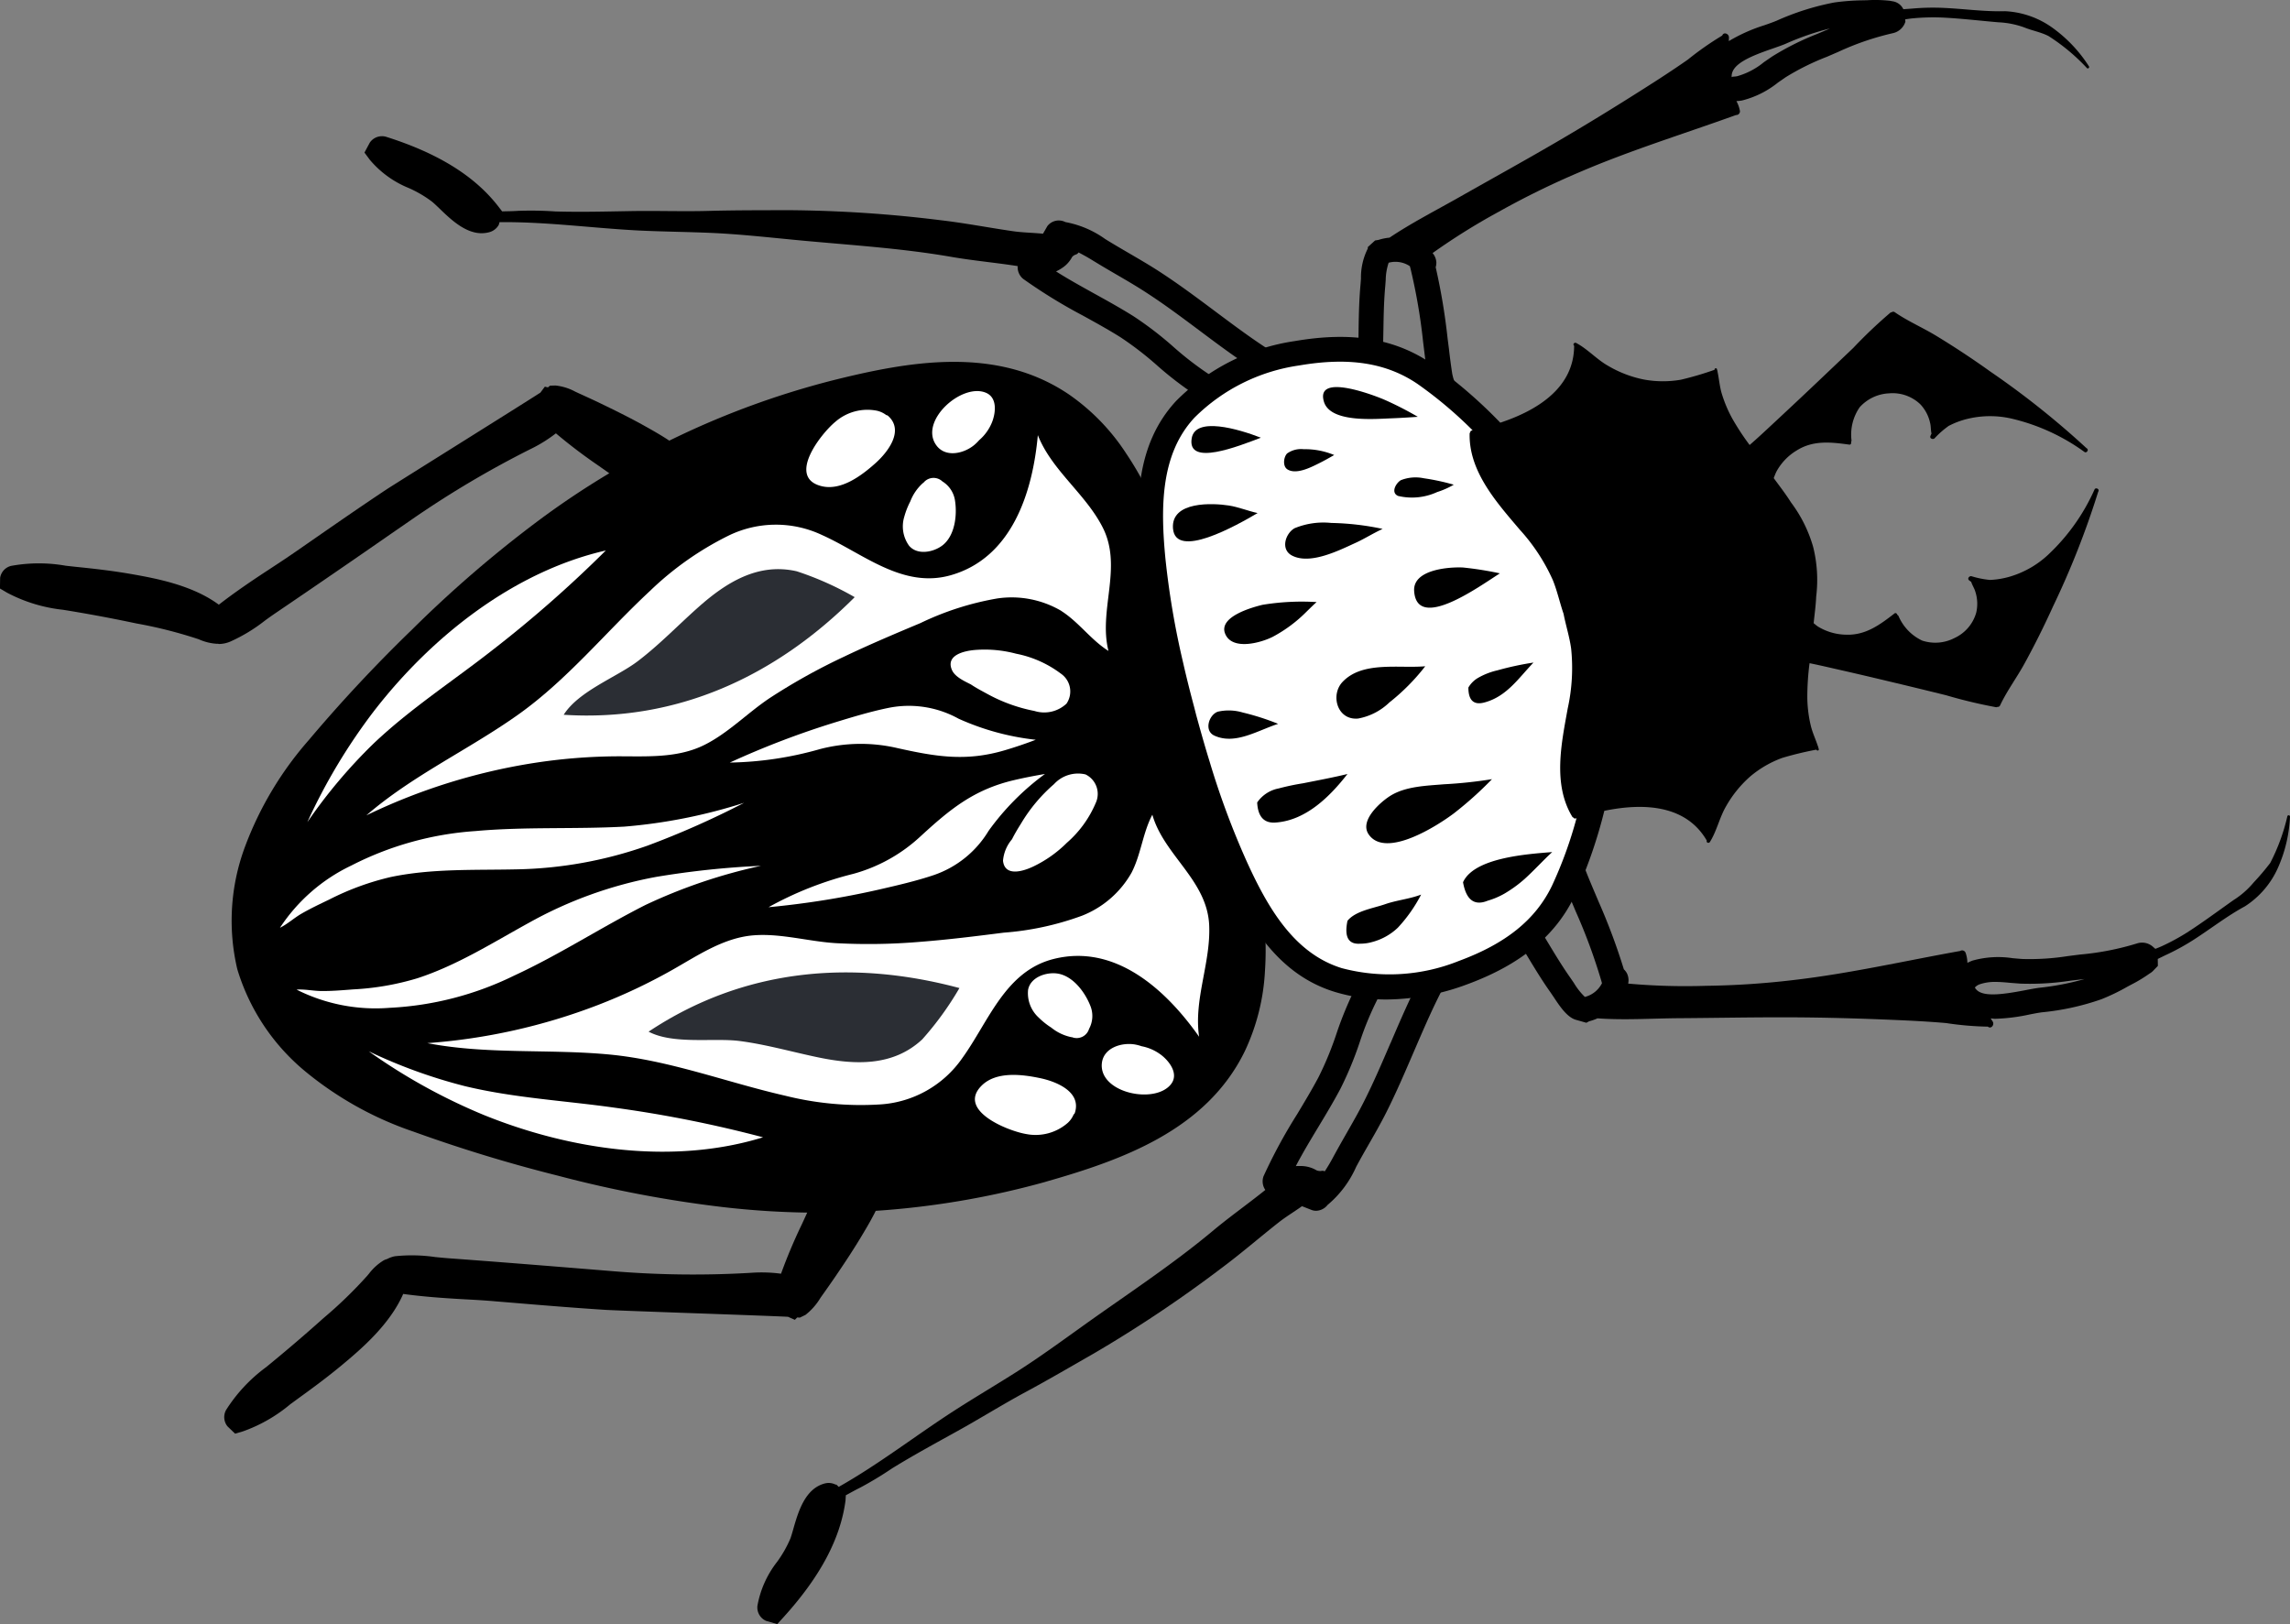
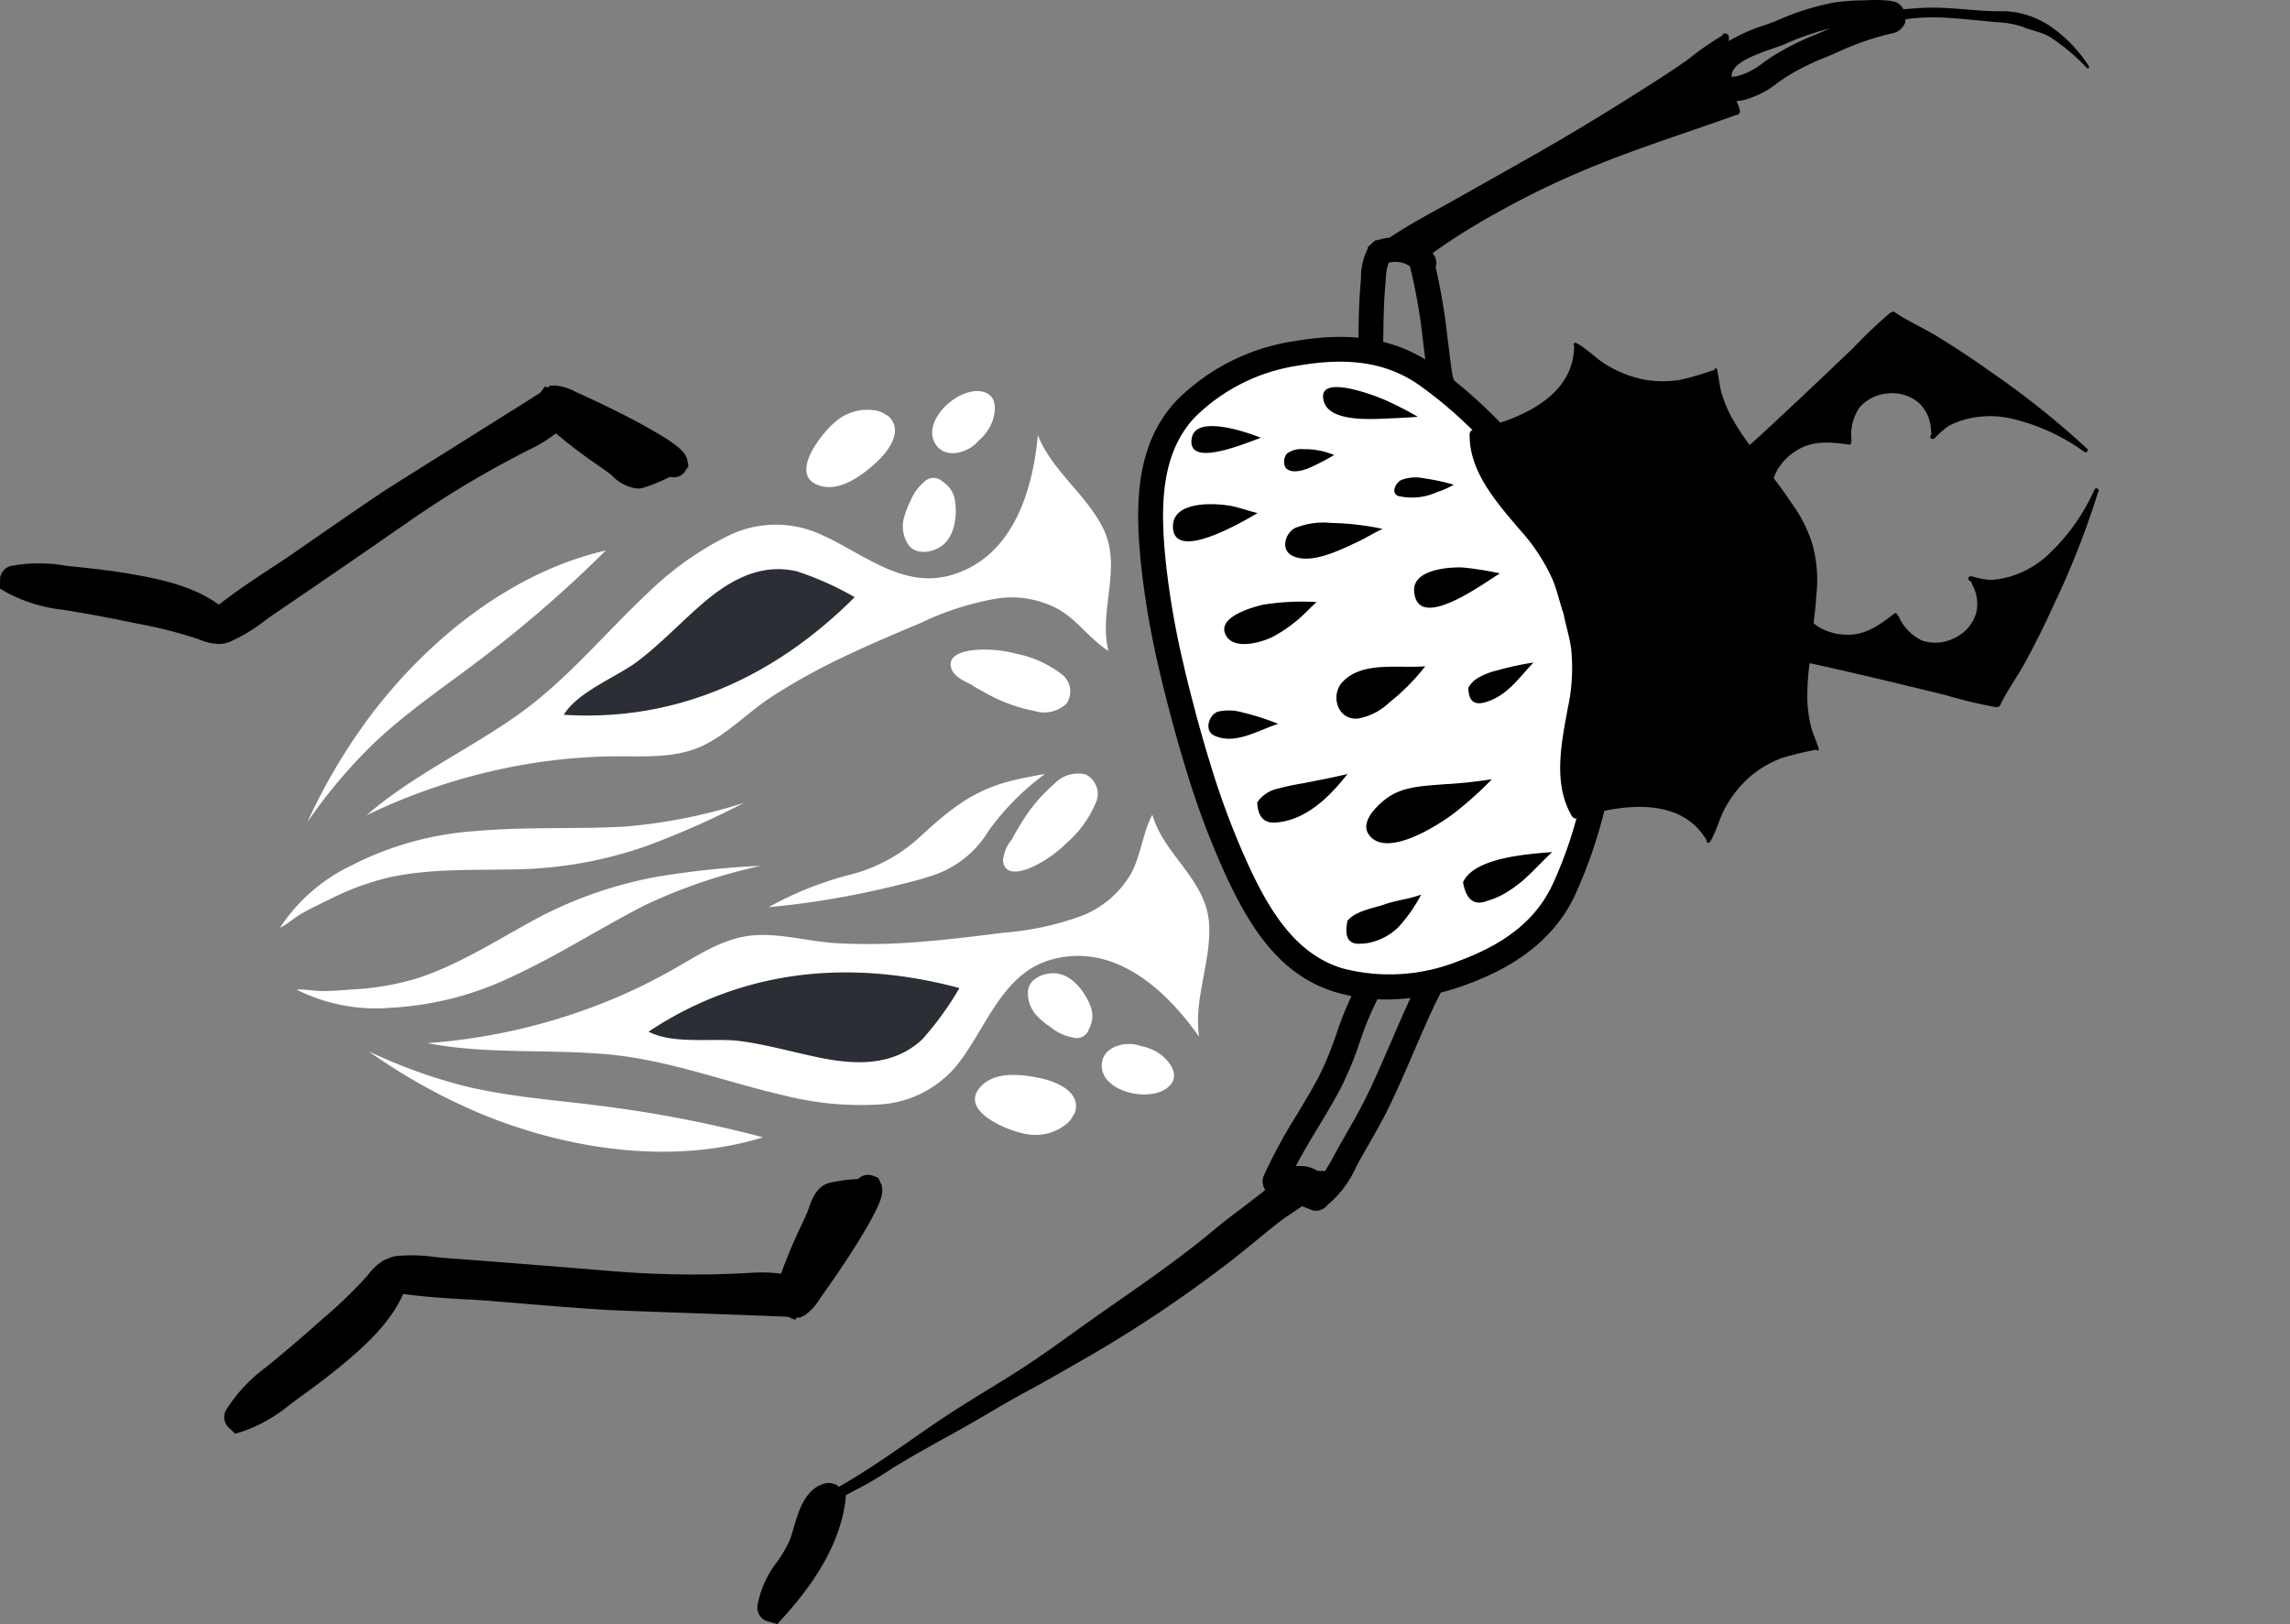
<svg xmlns="http://www.w3.org/2000/svg" width="192.296" height="136.384" viewBox="0 0 192.296 136.384">
  <rect x="0" y="0" width="192.296" height="136.384" fill="#808080" stroke="none" />
  <defs>
    <clipPath id="clip-path">
      <path id="Pfad_19869" data-name="Pfad 19869" d="M0,91.465H192.3V-44.919H0Z" transform="translate(0 44.919)" fill="none" />
    </clipPath>
  </defs>
  <g id="Käfer" transform="translate(0 44.919)">
    <g id="Gruppe_232" data-name="Gruppe 232" transform="translate(0 -44.919)" clip-path="url(#clip-path)">
      <g id="Gruppe_190" data-name="Gruppe 190" transform="translate(19.425 30.388)">
-         <path id="Pfad_19827" data-name="Pfad 19827" d="M45.862,46.174c6.361-1.81,13.481-4.314,16.721-10.967a17.925,17.925,0,0,0,1.691-6.737,26.249,26.249,0,0,0-.055-4.181,33.5,33.5,0,0,0-1.047-6.352A37.311,37.311,0,0,0,61.152,12.1c-.416-.956-.877-1.889-1.366-2.809a10.167,10.167,0,0,0-1.257-2.1.346.346,0,0,0-.4-.346.35.35,0,0,0,.17-.5,10.005,10.005,0,0,0,.039-2.447c-.036-1.038-.1-2.077-.222-3.115A37.282,37.282,0,0,0,56.95-5.287a33.59,33.59,0,0,0-2.271-6.027,25.949,25.949,0,0,0-2.043-3.643A17.83,17.83,0,0,0,47.8-19.949c-6.13-4.141-13.548-2.751-19.963-1.139A70.641,70.641,0,0,0,3.291-9.364,100.744,100.744,0,0,0-7.367-.177a125.236,125.236,0,0,0-8.659,9.27,28.8,28.8,0,0,0-5.356,8.966,17.75,17.75,0,0,0-.641,10.259,17.774,17.774,0,0,0,5.684,8.568,28.818,28.818,0,0,0,9.121,5.083,125.62,125.62,0,0,0,12.136,3.7A100.279,100.279,0,0,0,18.742,48.3a70.605,70.605,0,0,0,27.12-2.122" transform="translate(22.523 22.676)" />
-       </g>
+         </g>
      <g id="Gruppe_191" data-name="Gruppe 191" transform="translate(113.84 0)">
        <path id="Pfad_19828" data-name="Pfad 19828" d="M39.3,1.608A7.435,7.435,0,0,0,35.227.15C33.551.2,31.821-.044,30.142-.123a19.4,19.4,0,0,0-2.657.049c-.249.021-.522.036-.792.058l-.085-.143a1.187,1.187,0,0,0-.841-.525l-.2-.039a11.15,11.15,0,0,0-1.885-.049l-.367.009a19.279,19.279,0,0,0-2.432.182A21.845,21.845,0,0,0,16,.97h-.006c-.27.112-.607.231-.972.358a13.943,13.943,0,0,0-2.988,1.333c0-.1.006-.2.009-.307.006-.31-.446-.495-.565-.158A25.384,25.384,0,0,0,8.6,4.21c-1.2.838-2.426,1.637-3.662,2.42-2.49,1.585-5.007,3.13-7.56,4.615-2.626,1.53-5.292,3-7.937,4.5-1.967,1.117-4.011,2.156-5.9,3.422a4.464,4.464,0,0,0-.932.191l-.282.046-.61.556v.121a5.384,5.384,0,0,0-.574,2.517l-.033.452c-.112,1.221-.146,2.447-.164,3.668l-.012.938c-.012.777-.024,1.552-.052,2.323-.015.389-.052.771-.118,1.33a2.165,2.165,0,0,0,.067,1.266,1.419,1.419,0,0,0,.492.884,1.329,1.329,0,0,0,.85.307,1.4,1.4,0,0,0,.534-.109,5.062,5.062,0,0,1,2.229-.355,6.7,6.7,0,0,1,1.208.206,9.449,9.449,0,0,0,1.369.24l.413.006.118-.064a1.321,1.321,0,0,0,.862-.72,3.072,3.072,0,0,0-.018-2.028c-.033-.134-.064-.255-.082-.355-.109-.7-.2-1.418-.282-2.131l-.106-.823a51.874,51.874,0,0,0-1-5.981,1.321,1.321,0,0,0,.055-.437,1.334,1.334,0,0,0-.316-.753A54.191,54.191,0,0,1-7.3,17,69.2,69.2,0,0,1-.579,13.7c4.305-1.855,8.787-3.234,13.192-4.822l.018-.009a.312.312,0,0,0,.334-.349,2.733,2.733,0,0,0-.295-.82c.2-.012.373-.033.465-.049a7.89,7.89,0,0,0,3.039-1.518l.632-.437a20.849,20.849,0,0,1,3.458-1.715l.962-.416a22.987,22.987,0,0,1,4.6-1.573,1.416,1.416,0,0,0,1.026-.935c.021-.073-.015-.149-.006-.222.234-.036.474-.073.7-.091A18.26,18.26,0,0,1,29.923.682c1.591.076,3.155.264,4.737.4a7.285,7.285,0,0,1,2.189.434c.659.267,1.415.4,2.037.726a16.612,16.612,0,0,1,3.221,2.687c.094.088.24-.049.164-.152A11.792,11.792,0,0,0,39.3,1.608m-52.688,29.87a8.753,8.753,0,0,0-1.585-.255c-.137-.006-.273-.009-.4-.009a7.392,7.392,0,0,0-1.773.206l.009-.064c.049-.428.085-.865.1-1.306.024-.783.036-1.573.049-2.362l.018-.935c.018-1.172.046-2.347.152-3.513l.039-.513a4.783,4.783,0,0,1,.246-1.454,2.177,2.177,0,0,1,1.782.291l.061.228a47.852,47.852,0,0,1,1.048,6.1l.1.814c.091.735.182,1.473.3,2.2.021.149.064.325.109.519.009.03.018.07.027.112-.094-.021-.188-.046-.282-.067M20.392,1.662l-.944.4a23.012,23.012,0,0,0-3.789,1.9l-.68.468a6.154,6.154,0,0,1-2.25,1.181c-.237.046-.44.018-.455.094-.1-1.1,1.567-1.77,3.431-2.414.41-.143.783-.273,1.09-.4A22.477,22.477,0,0,1,20.529,1.6c-.049.021-.094.039-.137.061" transform="translate(19.3 0.79)" />
      </g>
      <g id="Gruppe_192" data-name="Gruppe 192" transform="translate(125.089 68.463)">
-         <path id="Pfad_19829" data-name="Pfad 19829" d="M44.925.049A16.51,16.51,0,0,1,43.48,3.987a21.613,21.613,0,0,1-1.4,1.646A7.181,7.181,0,0,1,40.4,7.1c-1.3.917-2.56,1.858-3.9,2.72a18.314,18.314,0,0,1-2.092,1.136c-.179.085-.38.161-.571.237l-.209-.182a1.375,1.375,0,0,0-1.351-.267,23.115,23.115,0,0,1-4.752.926L26.5,11.8a20.49,20.49,0,0,1-3.865.243l-.771-.064a7.986,7.986,0,0,0-3.379.2c-.088.03-.249.1-.431.188a2.618,2.618,0,0,0-.155-.853.311.311,0,0,0-.462-.137.045.045,0,0,0-.021,0c-4.609.826-9.179,1.873-13.836,2.42a69.072,69.072,0,0,1-7.472.5,54.071,54.071,0,0,1-6.54-.185,1.314,1.314,0,0,0-.1-.856,1.21,1.21,0,0,0-.261-.343,52.277,52.277,0,0,0-2.119-5.678l-.322-.759c-.279-.662-.562-1.321-.82-2-.039-.1-.073-.222-.112-.352a3.068,3.068,0,0,0-.99-1.749,1.326,1.326,0,0,0-1.208-.164l-.38.182a9.04,9.04,0,0,0-1.087.9,7.332,7.332,0,0,1-.932.774,4.991,4.991,0,0,1-2.107.808,1.328,1.328,0,0,0-1.1.856,1.406,1.406,0,0,0,.012,1.008,2.6,2.6,0,0,0,.692,1.284c.228.307.446.619.647.947.41.65.8,1.309,1.2,1.967l.492.82c.632,1.047,1.269,2.1,1.98,3.1l.255.376c.495.75,1.111,1.682,1.84,1.91l.911.258.228-.124a4.241,4.241,0,0,0,.707-.249c2.3.167,4.621,0,6.92-.012,3.042-.021,6.082-.082,9.124-.073,2.951.009,5.905.091,8.854.219,1.463.061,2.924.137,4.381.264a26.068,26.068,0,0,0,3.5.3c.27.231.571-.155.41-.419-.055-.094-.112-.179-.17-.27.124.006.24.03.364.03a15.609,15.609,0,0,0,2.906-.364c.376-.073.723-.14,1.011-.179a21.276,21.276,0,0,0,5.016-1.1,17.26,17.26,0,0,0,2.186-1.057l.273-.146a12.36,12.36,0,0,0,1.591-.959,1.3,1.3,0,0,0,.328-.264l.361-.373-.009-.583c.249-.121.5-.249.729-.355a19.249,19.249,0,0,0,2.326-1.284c1.415-.911,2.79-1.986,4.266-2.781a7.434,7.434,0,0,0,2.8-3.3A11.829,11.829,0,0,0,45.144.1a.113.113,0,0,0-.219-.049m-59.89,14.043-.295-.434c-.68-.959-1.287-1.964-1.895-2.972l-.489-.811c-.4-.674-.8-1.348-1.218-2.007-.234-.373-.48-.735-.738-1.078l-.039-.052a7.723,7.723,0,0,0,1.992-.917,9.415,9.415,0,0,0,1.221-1c.076-.073.152-.14.228-.213.012.036.021.07.03.1.058.2.112.38.167.516.264.7.553,1.381.847,2.068l.316.75a47.376,47.376,0,0,1,2.144,5.808l.064.225a2.225,2.225,0,0,1-1.436,1.154,5.636,5.636,0,0,1-.9-1.136m38.985.376c-.325.046-.714.118-1.136.2-1.955.373-3.753.628-4.2-.231a.971.971,0,0,1,.458-.288,3.94,3.94,0,0,1,1.269-.182c.4,0,.814.036,1.263.079l.832.064a22.565,22.565,0,0,0,4.242-.252l1.011-.118c.039-.006.085-.012.131-.015a22.4,22.4,0,0,1-3.868.741" transform="translate(22.063 0.024)" />
-       </g>
+         </g>
      <g id="Gruppe_193" data-name="Gruppe 193" transform="translate(30.604 11.435)">
-         <path id="Pfad_19830" data-name="Pfad 19830" d="M51.28,12.246l-.531-.343C49.194,10.9,47.676,9.76,46.2,8.657s-2.948-2.2-4.485-3.206c-.9-.592-1.828-1.129-2.754-1.67-.574-.334-1.151-.671-1.722-1.02l-.231-.143A8.287,8.287,0,0,0,33.673,1.2a1.209,1.209,0,0,0-1.509.334l-.37.644c-.85-.085-1.719-.094-2.529-.213-2.013-.291-4.008-.68-6.03-.917A109.084,109.084,0,0,0,10.34.2c-2.2.009-4.4,0-6.595.061S-.63.238-2.816.277c-2.122.036-4.217.094-6.34.03A30.65,30.65,0,0,0-12.28.256c-.443.033-.893.033-1.342.046l-.285-.367c-1.974-2.575-5.058-4.5-9.418-5.884a1.241,1.241,0,0,0-1.409.474l-.449.838.452.61a8.4,8.4,0,0,0,3.273,2.371A9.757,9.757,0,0,1-19.5-.506c.179.149.386.349.616.568.923.893,2.15,2.074,3.54,2.074a2.514,2.514,0,0,0,.659-.091,1.287,1.287,0,0,0,.783-.619l.061-.219c3.9-.043,7.794.5,11.674.7,2.086.1,4.175.115,6.261.209,2.241.106,4.478.349,6.71.565,4.424.431,8.92.68,13.3,1.442,1.846.319,3.713.483,5.565.774A1.269,1.269,0,0,0,30.13,5.97a44.431,44.431,0,0,0,5.034,3.094c1.051.58,2.1,1.157,3.112,1.791a27.518,27.518,0,0,1,3.118,2.4,28.981,28.981,0,0,0,3.376,2.575l.07.206,1.181.458.468-.243v0c.455-.237.9-.489,1.345-.741a22.1,22.1,0,0,1,2.681-1.366,1.291,1.291,0,0,0,.811-1.063ZM46.808,13.7c-.27.155-.534.307-.808.458a26.952,26.952,0,0,1-3.261-2.487,29.237,29.237,0,0,0-3.361-2.575c-1.047-.656-2.125-1.254-3.206-1.852-1.139-.632-2.235-1.236-3.282-1.9a3.634,3.634,0,0,0,.489-.276,2.474,2.474,0,0,0,.862-.938.682.682,0,0,1,.3-.2.43.43,0,0,0,.24-.179c.386.2.777.416,1.139.641l.24.146c.58.355,1.169.7,1.761,1.044.893.519,1.785,1.038,2.657,1.612,1.506.981,2.942,2.059,4.381,3.133,1.117.838,2.262,1.694,3.44,2.5-.547.279-1.075.58-1.591.868" transform="translate(25.184 6.014)" />
-       </g>
+         </g>
      <g id="Gruppe_194" data-name="Gruppe 194" transform="translate(63.586 81.4)">
        <path id="Pfad_19831" data-name="Pfad 19831" d="M38.446.413,37.839-.2l-.632.091a22.557,22.557,0,0,1-3.036.158c-.5,0-1,.006-1.509.027l-.738.134-.613,1.145.018.039a29.976,29.976,0,0,0-1.576,3.826,27.509,27.509,0,0,1-1.5,3.634c-.562,1.057-1.178,2.08-1.794,3.106a43.671,43.671,0,0,0-2.827,5.219,1.274,1.274,0,0,0,.152,1.145c-1.46,1.175-3,2.256-4.433,3.455-3.413,2.848-7.184,5.313-10.8,7.9-1.825,1.306-3.64,2.632-5.532,3.844C1.264,34.644-.539,35.7-2.294,36.83c-3.261,2.1-6.355,4.518-9.743,6.428l-.2-.194-.064.006a1.274,1.274,0,0,0-.9-.1c-1.676.431-2.241,2.4-2.651,3.829-.085.3-.164.577-.243.792a9.854,9.854,0,0,1-1.12,1.967,8.374,8.374,0,0,0-1.649,3.683,1.231,1.231,0,0,0,.717,1.266l.947.276.51-.562c3.088-3.4,4.8-6.607,5.222-9.813l.027-.446c.407-.216.808-.449,1.218-.647A30.4,30.4,0,0,0-7.55,41.7c1.807-1.114,3.647-2.11,5.5-3.139C-.132,37.5,1.72,36.338,3.645,35.3s3.835-2.153,5.742-3.246a108.5,108.5,0,0,0,10.742-7.187c1.633-1.214,3.164-2.547,4.764-3.807.607-.48,1.309-.9,1.971-1.372l.765.3a1.081,1.081,0,0,0,.422.085,1.268,1.268,0,0,0,.962-.492,8.8,8.8,0,0,0,2.4-3.2c.328-.613.671-1.218,1.017-1.819.519-.9,1.035-1.807,1.509-2.742.826-1.64,1.548-3.328,2.277-5.016s1.473-3.44,2.311-5.08A1.254,1.254,0,0,0,38.446.413M34.3,5.982c-.71,1.649-1.415,3.3-2.223,4.9-.452.9-.953,1.773-1.454,2.648-.352.619-.707,1.236-1.163,2.08-.206.386-.44.777-.683,1.151a.436.436,0,0,0-.295-.033.808.808,0,0,1-.395-.052,2.566,2.566,0,0,0-1.175-.358c-.076-.006-.158-.006-.234-.006-.112,0-.225,0-.334.012.574-1.1,1.221-2.174,1.895-3.291.635-1.054,1.272-2.113,1.849-3.2a29.393,29.393,0,0,0,1.618-3.9,25.976,25.976,0,0,1,1.579-3.786c.9-.018,1.807-.006,2.742-.049-.613,1.3-1.178,2.611-1.728,3.9" transform="translate(18.881 0.203)" />
      </g>
      <g id="Gruppe_195" data-name="Gruppe 195" transform="translate(-0.001 32.373)">
        <path id="Pfad_19832" data-name="Pfad 19832" d="M38.711,4.227c-.128-.659-.68-1.284-3.37-2.784C34.084.729,32.787.089,31.481-.543c-.6-.291-1.221-.574-1.834-.853L29.3-1.557a4.461,4.461,0,0,0-1.664-.519l-.458.012L27-1.918l-.258-.061-.373.5c-.811.528-4.157,2.623-6.892,4.339C16.6,4.664,13.841,6.392,13.37,6.7c-2.219,1.479-4.412,3-6.607,4.524l-.99.686c-.753.522-1.524,1.026-2.3,1.536-1.378.9-2.781,1.855-4.108,2.884-2.247-1.664-5.359-2.226-7.509-2.6-1.491-.255-3-.428-4.506-.58l-.835-.091a12.942,12.942,0,0,0-4.588.012,1.227,1.227,0,0,0-.926,1l-.015.9.607.358a13.034,13.034,0,0,0,4.7,1.43c1.834.295,3.634.625,5.45,1l.747.155a37.768,37.768,0,0,1,5.183,1.318,4.343,4.343,0,0,0,1.558.383c.009,0,.018-.006.03-.006.046,0,.088.021.137.021a2.477,2.477,0,0,0,.926-.2,13.846,13.846,0,0,0,2.894-1.749c.3-.222.6-.434.9-.638q5.033-3.416,10.026-6.886l1.385-.956a82.61,82.61,0,0,1,10.01-5.939,12.012,12.012,0,0,0,2.131-1.321,44.153,44.153,0,0,0,3.546,2.693l.826.58c.112.079.237.191.367.3a3.463,3.463,0,0,0,2.11,1.063,1.812,1.812,0,0,0,.5-.07,13.779,13.779,0,0,0,2.168-.884l.058-.027a1.173,1.173,0,0,0,1.221-.386L38.8,4.7Zm-1.457.228.033-.052.006.006Z" transform="translate(19.011 2.076)" />
      </g>
      <g id="Gruppe_196" data-name="Gruppe 196" transform="translate(18.828 98.657)">
        <path id="Pfad_19833" data-name="Pfad 19833" d="M37.008.547,36.75-.021,36.3-.194a1.174,1.174,0,0,0-1.245.276l-.043,0A13.938,13.938,0,0,0,32.66.4h0c-1.1.279-1.5,1.418-1.764,2.171-.055.164-.109.319-.164.44l-.425.923a44.241,44.241,0,0,0-1.725,4.1,12.327,12.327,0,0,0-2.508-.076,81.97,81.97,0,0,1-11.638-.137l-.85-.07C9.266,7.4,4.948,7.05.631,6.735c-.361-.027-.726-.064-1.093-.1a13.483,13.483,0,0,0-3.379-.067,2.251,2.251,0,0,0-.641.228,2.143,2.143,0,0,0-.246.088,2.064,2.064,0,0,0-.182.109A4.532,4.532,0,0,0-6.024,8.037l-.158.188a36.508,36.508,0,0,1-3.659,3.54l-.6.534c-1.385,1.227-2.781,2.411-4.22,3.586a13.279,13.279,0,0,0-3.355,3.589,1.237,1.237,0,0,0,.115,1.378l.641.616.674-.2A12.862,12.862,0,0,0-12.631,19l.692-.507c1.23-.887,2.45-1.791,3.616-2.76,1.673-1.388,4.056-3.437,5.177-6,1.676.231,3.37.349,5.028.443.923.049,1.846.1,2.76.182l.786.064c2.8.234,5.593.468,8.392.647.562.036,3.78.152,7.156.273,3.249.115,7.223.258,8.192.31l.574.255.2-.2.219.015.48-.234A5.229,5.229,0,0,0,31.9,10.05l.343-.483c.3-.425.6-.85.887-1.272.817-1.2,1.618-2.4,2.426-3.774C37.063,2,37.227,1.181,37.008.547" transform="translate(18.175 0.269)" />
      </g>
      <g id="Gruppe_197" data-name="Gruppe 197" transform="translate(96.613 29.335)">
        <path id="Pfad_19834" data-name="Pfad 19834" d="M17.6,35.1c3.574-1.318,6.695-3.309,8.4-6.828,1.694-3.495,2.547-7.351,3.5-11.1A18.518,18.518,0,0,0,28.689,5.11a2.127,2.127,0,0,0-.428-1.591A18.509,18.509,0,0,0,22.932-7.332c-2.7-2.769-5.365-5.681-8.58-7.864-3.237-2.2-6.935-2.356-10.691-1.712A16.5,16.5,0,0,0-5.727-12.2C-8.915-8.768-8.857-3.977-8.438.4A70.928,70.928,0,0,0-6.926,9.316c.288,1.272.607,2.535.944,3.792.006.024.012.046.018.07.03.112.061.228.091.343s.061.228.091.34c.006.024.012.046.018.07.34,1.257.7,2.511,1.081,3.756a70.834,70.834,0,0,0,3.149,8.477c1.825,4,4.172,8.177,8.647,9.555A16.5,16.5,0,0,0,17.6,35.1" transform="translate(8.642 17.239)" fill="#fff" />
      </g>
      <g id="Gruppe_198" data-name="Gruppe 198" transform="translate(95.575 26.172)">
        <path id="Pfad_19835" data-name="Pfad 19835" d="M53.858,10.014a16.942,16.942,0,0,1-3.926,5.508,8.047,8.047,0,0,1-3.109,1.788,6.992,6.992,0,0,1-1.746.3,7.712,7.712,0,0,1-1.555-.313c-.182-.036-.37.2-.2.343.061.049.118.091.179.131.088.288.276.556.355.853a3.27,3.27,0,0,1,.064,1.743A3.351,3.351,0,0,1,42.1,22.487a3.5,3.5,0,0,1-2.717.216A4.029,4.029,0,0,1,37.4,20.647a.231.231,0,0,0-.109-.106c-.009-.1-.131-.194-.225-.121-1.227.95-2.438,1.855-4.084,1.788a4.667,4.667,0,0,1-2.35-.683c-.128-.085-.24-.188-.361-.282.076-.744.182-1.485.213-2.238a11.442,11.442,0,0,0-.255-4.169A11.455,11.455,0,0,0,28.369,11.1c-.446-.71-.959-1.369-1.451-2.04.073-.185.14-.373.231-.553a4.665,4.665,0,0,1,1.694-1.767c1.394-.881,2.894-.7,4.433-.492.115.015.173-.124.134-.219a.229.229,0,0,0,.039-.146,4.043,4.043,0,0,1,.683-2.769,3.531,3.531,0,0,1,2.462-1.172,3.362,3.362,0,0,1,2.638.923,3.289,3.289,0,0,1,.814,1.542c.082.3.052.622.121.917a1.788,1.788,0,0,0-.091.2c-.079.206.2.319.343.2a7.661,7.661,0,0,1,1.19-1.047,6.889,6.889,0,0,1,1.664-.613,8.076,8.076,0,0,1,3.586-.009,17.052,17.052,0,0,1,6.154,2.809c.17.115.376-.155.219-.285-.024-.021-.052-.039-.079-.061A71.275,71.275,0,0,0,45.1.107q-2.2-1.576-4.506-2.979c-1.145-.7-2.411-1.239-3.51-2a.214.214,0,0,0-.27.012.123.123,0,0,0-.1.027,40.355,40.355,0,0,0-3.115,2.96Q31.842-.2,30.078,1.473,28.416,3.044,26.741,4.6c-.6.559-1.214,1.133-1.846,1.679a21.175,21.175,0,0,1-1.445-2.2,10.9,10.9,0,0,1-.887-2.089c-.188-.613-.231-1.251-.364-1.87a.194.194,0,0,0-.024-.109c-.009-.033-.015-.07-.024-.1a.1.1,0,0,0-.194,0,.353.353,0,0,1-.012.055,27.208,27.208,0,0,1-2.815.829A8.816,8.816,0,0,1,16,.778,9.63,9.63,0,0,1,13.036-.355c-.975-.543-1.725-1.415-2.711-1.937-.118-.061-.285.073-.2.2a.455.455,0,0,1,.033.039c-.006,3.525-3.094,5.429-6.2,6.458A40.38,40.38,0,0,0-1.833-.573C-4.914-2.665-8.549-3.26-13.285-2.45a17.64,17.64,0,0,0-9.974,5.025c-3.4,3.662-3.443,8.608-2.985,13.408a71.227,71.227,0,0,0,1.533,9.045c.291,1.284.613,2.563.99,3.968l.076.291.109.4c.34,1.269.7,2.538,1.09,3.792a70.465,70.465,0,0,0,3.2,8.6c2,4.384,4.5,8.644,9.285,10.12a14.966,14.966,0,0,0,4.393.644,19.743,19.743,0,0,0,6.756-1.278c4.436-1.633,7.372-4.035,8.981-7.351A40.219,40.219,0,0,0,12.693,37c3.206-.662,6.832-.556,8.6,2.493a.3.3,0,0,1-.006.052c-.012.152.2.188.27.073.592-.944.808-2.071,1.378-3.033a9.667,9.667,0,0,1,2-2.462,8.851,8.851,0,0,1,2.705-1.57,28.283,28.283,0,0,1,2.854-.689c.012.012.024.027.036.039a.1.1,0,0,0,.17-.1c-.012-.033-.021-.067-.033-.1a.173.173,0,0,0-.03-.106c-.194-.6-.477-1.178-.619-1.8a10.785,10.785,0,0,1-.279-2.25,22.207,22.207,0,0,1,.188-2.945c.774.155,1.548.337,2.308.51q2.232.506,4.457,1.041,2.359.56,4.715,1.145a41.591,41.591,0,0,0,4.178,1,.141.141,0,0,0,.106-.027.217.217,0,0,0,.237-.128c.568-1.211,1.394-2.317,2.037-3.489.868-1.579,1.67-3.194,2.414-4.834a71.224,71.224,0,0,0,3.774-9.579c.012-.03.027-.061.039-.091.07-.194-.243-.322-.334-.14M8.293,43.3C6.915,46.148,4.425,48.152.469,49.61a15.607,15.607,0,0,1-9.822.6c-4-1.236-6.209-5.052-8-9a68.146,68.146,0,0,1-3.1-8.353c-.383-1.233-.732-2.471-1.12-3.883l-.167-.656c-.334-1.248-.65-2.5-.935-3.756a69.354,69.354,0,0,1-1.491-8.781c-.413-4.318-.4-8.735,2.438-11.793A15.571,15.571,0,0,1-12.933-.4C-8.752-1.117-5.61-.622-3,1.145a34.938,34.938,0,0,1,4.633,3.9c-.021,0-.046.012-.067.015a.155.155,0,0,0-.131.161.125.125,0,0,0-.052.1c-.073,3.191,2.286,5.8,4.217,8.076a15.927,15.927,0,0,1,2.763,4.214c.376.917.586,1.907.908,2.845.188.972.5,1.934.635,2.915A15.836,15.836,0,0,1,9.62,28.4c-.531,2.942-1.272,6.376.389,9.106a.13.13,0,0,0,.091.058.153.153,0,0,0,.194.073l.064-.018A34.856,34.856,0,0,1,8.293,43.3" transform="translate(26.45 4.918)" />
      </g>
      <g id="Gruppe_235" data-name="Gruppe 235" transform="translate(98.495 32.506)">
        <g id="Gruppe_208" data-name="Gruppe 208" transform="translate(13.728 23.444)">
          <path id="Pfad_19845" data-name="Pfad 19845" d="M.342.884C2.009-.886,5.051-.24,7.289-.434A17.607,17.607,0,0,1,4.277,2.605,5.1,5.1,0,0,1,1.65,3.956C-.1,4.117-.694,1.983.342.884" transform="translate(0.168 0.434)" />
        </g>
        <g id="Gruppe_234" data-name="Gruppe 234">
          <g id="Gruppe_199" data-name="Gruppe 199" transform="translate(12.604)">
            <path id="Pfad_19836" data-name="Pfad 19836" d="M3.832,1.76c-1.391.052-5.1.383-5.638-1.391-.753-2.484,4.314-.5,5.055-.182A27.817,27.817,0,0,1,6.076,1.632c-.747.052-1.494.1-2.244.128" transform="translate(1.882 0.864)" />
          </g>
          <g id="Gruppe_200" data-name="Gruppe 200" transform="translate(9.425 11.406)">
            <path id="Pfad_19837" data-name="Pfad 19837" d="M.384,1.838C-.609,1.319-.162-.029.6-.457A6.342,6.342,0,0,1,3.678-.9a22.542,22.542,0,0,1,4.314.5C7.216-.041,6.456.436,5.737.764,4.343,1.4,1.914,2.637.384,1.838" transform="translate(0.189 0.903)" />
          </g>
          <g id="Gruppe_201" data-name="Gruppe 201" transform="translate(18.589 7.596)">
            <path id="Pfad_19838" data-name="Pfad 19838" d="M.215,1.037C-.428.764.027-.038.437-.284A3.36,3.36,0,0,1,2.374-.448a18.774,18.774,0,0,1,2.511.54A6.881,6.881,0,0,1,3.492.709a5.061,5.061,0,0,1-3.276.328" transform="translate(0.106 0.509)" />
          </g>
          <g id="Gruppe_202" data-name="Gruppe 202" transform="translate(4.306 18.039)">
            <path id="Pfad_19839" data-name="Pfad 19839" d="M.051,1.79C-.526.356,2.349-.43,3.184-.633A20.246,20.246,0,0,1,7.733-.864c-.295.255-.571.54-.862.82A11.741,11.741,0,0,1,4.062,2.045c-.969.5-3.425,1.2-4.011-.255" transform="translate(0.025 0.879)" />
          </g>
          <g id="Gruppe_203" data-name="Gruppe 203" transform="translate(1.548 3.273)">
            <path id="Pfad_19840" data-name="Pfad 19840" d="M.019.682C.332-1.143,3.917-.1,5.827.643,3.981,1.341-.4,3.111.019.682" transform="translate(0.009 0.335)" />
          </g>
          <g id="Gruppe_204" data-name="Gruppe 204" transform="translate(20.253 15.143)">
            <path id="Pfad_19841" data-name="Pfad 19841" d="M0,1.331C-.119-.494,2.963-.7,4.1-.646A28.3,28.3,0,0,1,7.2-.154C5.528.9.23,4.777,0,1.331" transform="translate(0.001 0.653)" />
          </g>
          <g id="Gruppe_205" data-name="Gruppe 205" transform="translate(24.808 23.133)">
            <path id="Pfad_19842" data-name="Pfad 19842" d="M0,1.407A2.233,2.233,0,0,1,.838.581a5.835,5.835,0,0,1,1.6-.619A25.328,25.328,0,0,1,5.468-.691C4.236.587,3.246,2.127,1.409,2.643Q0,3.057,0,1.407" transform="translate(0 0.691)" />
          </g>
          <g id="Gruppe_206" data-name="Gruppe 206" transform="translate(24.359 39.047)">
            <path id="Pfad_19843" data-name="Pfad 19843" d="M0,1.7C.932-.365,5.38-.663,7.487-.833,6.695-.1,5.972.7,5.171,1.426a10.707,10.707,0,0,1-1.7,1.233,6.421,6.421,0,0,1-1.4.592Q.393,3.934,0,1.7" transform="translate(0 0.833)" />
          </g>
          <g id="Gruppe_207" data-name="Gruppe 207" transform="translate(16.235 32.923)">
            <path id="Pfad_19844" data-name="Pfad 19844" d="M.137,3.115C-.671,1.95,1.124.4,1.919-.109,3.213-.938,4.995-.974,6.468-1.1a37.7,37.7,0,0,0,4.02-.428A30.289,30.289,0,0,1,7.309,1.327C5.964,2.347,1.573,5.18.137,3.115" transform="translate(0.067 1.53)" />
          </g>
          <g id="Gruppe_209" data-name="Gruppe 209" transform="translate(14.562 42.617)">
            <path id="Pfad_19846" data-name="Pfad 19846" d="M.781,2.765Q-.712,2.875-.29.843C.39.005,1.887-.207,2.861-.547c1-.349,2.049-.434,3.033-.811A12.45,12.45,0,0,1,3.942,1.42a4.952,4.952,0,0,1-2.18,1.211,3.555,3.555,0,0,1-.981.134" transform="translate(0.384 1.358)" />
          </g>
          <g id="Gruppe_210" data-name="Gruppe 210" transform="translate(7.073 32.491)">
            <path id="Pfad_19847" data-name="Pfad 19847" d="M1.093,2.729Q-.446,2.893-.537,1.05A2.832,2.832,0,0,1,1.273-.129,20,20,0,0,1,3.3-.557c1.251-.249,2.5-.48,3.744-.783C5.56.57,3.571,2.522,1.093,2.729" transform="translate(0.537 1.34)" />
          </g>
          <g id="Gruppe_211" data-name="Gruppe 211" transform="translate(2.979 27.144)">
            <path id="Pfad_19848" data-name="Pfad 19848" d="M.334,1.424C-.552,1.017-.13-.31.617-.583a4.116,4.116,0,0,1,2.11.07A20.779,20.779,0,0,1,5.69.437C3.942,1,2.077,2.223.334,1.424" transform="translate(0.164 0.699)" />
          </g>
          <g id="Gruppe_212" data-name="Gruppe 212" transform="translate(9.332 5.216)">
            <path id="Pfad_19849" data-name="Pfad 19849" d="M.189,1.136C-.23.875-.133.1.162-.2A2.024,2.024,0,0,1,1.549-.558a6.356,6.356,0,0,1,2.566.489c-.437.249-.877.5-1.327.72-.671.334-1.87.941-2.6.486" transform="translate(0.093 0.558)" />
          </g>
          <g id="Gruppe_213" data-name="Gruppe 213" transform="translate(0 9.831)">
            <path id="Pfad_19850" data-name="Pfad 19850" d="M0,1.361C-.163-.938,3.35-.765,4.707-.552c.814.131,1.6.458,2.4.632C5.311,1.139.2,4.014,0,1.361" transform="translate(0.002 0.668)" />
          </g>
        </g>
      </g>
      <g id="Gruppe_214" data-name="Gruppe 214" transform="translate(25.808 46.231)">
        <path id="Pfad_19851" data-name="Pfad 19851" d="M3.822,8.951C8.616,2.8,15.457-2.632,23.187-4.4a102.336,102.336,0,0,1-9.528,8.371c-3.343,2.62-6.929,4.94-10.01,7.876a43.607,43.607,0,0,0-5.526,6.567,48.707,48.707,0,0,1,5.7-9.467" transform="translate(1.877 4.396)" fill="#fff" />
      </g>
      <g id="Gruppe_215" data-name="Gruppe 215" transform="translate(30.962 88.283)">
        <path id="Pfad_19852" data-name="Pfad 19852" d="M0,0A43.726,43.726,0,0,0,8.067,2.924c4.141,1,8.4,1.218,12.609,1.816A102.759,102.759,0,0,1,33.113,7.223C25.538,9.561,16.9,8.28,9.67,5.35A48.837,48.837,0,0,1,0,0" fill="#fff" />
      </g>
      <g id="Gruppe_216" data-name="Gruppe 216" transform="translate(67.708 34.396)">
        <path id="Pfad_19853" data-name="Pfad 19853" d="M3.895,3.017C4.93,2.091,6.333.282,4.954-.954A.271.271,0,0,0,4.8-1.021a2,2,0,0,0-.771-.364A4.1,4.1,0,0,0,.524-.456C-.672.528-3.55,4.18-.678,4.936c1.67.443,3.413-.881,4.573-1.919" transform="translate(1.913 1.482)" fill="#fff" />
      </g>
      <g id="Gruppe_217" data-name="Gruppe 217" transform="translate(78.279 32.838)">
        <path id="Pfad_19854" data-name="Pfad 19854" d="M2.371,3.036a3.926,3.926,0,0,0,.407-.4,3.914,3.914,0,0,0,1.1-1.555c.3-.8.425-2.034-.54-2.432C1.329-2.184-2.22.968-.863,3-.1,4.15,1.5,3.767,2.371,3.036" transform="translate(1.164 1.491)" fill="#fff" />
      </g>
      <g id="Gruppe_218" data-name="Gruppe 218" transform="translate(75.83 40.131)">
        <path id="Pfad_19855" data-name="Pfad 19855" d="M2.222,3.8C3.275,2.979,3.464,1.252,3.272.034a2.274,2.274,0,0,0-1.054-1.6,1.084,1.084,0,0,0-1.594.109.371.371,0,0,0-.058.036A3.989,3.989,0,0,0-.483.113a6.524,6.524,0,0,0-.5,1.272,2.774,2.774,0,0,0,.4,2.447c.7.826,2.068.54,2.805-.033" transform="translate(1.091 1.866)" fill="#fff" />
      </g>
      <g id="Gruppe_219" data-name="Gruppe 219" transform="translate(81.866 90.266)">
        <path id="Pfad_19856" data-name="Pfad 19856" d="M.381.6C-1.726,2.693,2.592,4.418,4.119,4.67a4.1,4.1,0,0,0,3.5-.947,2.008,2.008,0,0,0,.486-.7.241.241,0,0,0,.1-.131C8.779,1.129,6.66.264,5.3-.021,3.776-.343,1.608-.617.381.6" transform="translate(0.187 0.295)" fill="#fff" />
      </g>
      <g id="Gruppe_220" data-name="Gruppe 220" transform="translate(92.518 87.673)">
        <path id="Pfad_19857" data-name="Pfad 19857" d="M0,1.133C-.155,3.574,4.493,4.527,5.82,2.806,6.458,1.977,5.732.969,5.073.428a3.927,3.927,0,0,0-1.731-.8,3.75,3.75,0,0,0-.556-.146C1.67-.71.091-.243,0,1.133" transform="translate(0.001 0.556)" fill="#fff" />
      </g>
      <g id="Gruppe_221" data-name="Gruppe 221" transform="translate(86.299 81.727)">
        <path id="Pfad_19858" data-name="Pfad 19858" d="M.021.937A2.773,2.773,0,0,0,.9,3.253a6.441,6.441,0,0,0,1.066.853,3.961,3.961,0,0,0,1.673.8.542.542,0,0,0,.07.006,1.084,1.084,0,0,0,1.433-.7A2.265,2.265,0,0,0,5.259,2.3c-.443-1.148-1.47-2.55-2.79-2.736C1.539-.566.215-.129.021.937" transform="translate(0.01 0.46)" fill="#fff" />
      </g>
      <g id="Gruppe_222" data-name="Gruppe 222" transform="translate(23.508 67.412)">
        <path id="Pfad_19859" data-name="Pfad 19859" d="M2.775,5.451c-.8.386-1.615.768-2.377,1.214-.6.355-1.133.847-1.761,1.157A14.749,14.749,0,0,1,4.631,2.594,26.758,26.758,0,0,1,15.054-.3C19.21-.676,23.394-.445,27.56-.673a44.981,44.981,0,0,0,10.053-2A72.687,72.687,0,0,1,29.518.918a34.854,34.854,0,0,1-11.17,2c-3.486.073-6.983-.076-10.417.644A22.623,22.623,0,0,0,2.775,5.451" transform="translate(1.363 2.677)" fill="#fff" />
      </g>
      <g id="Gruppe_223" data-name="Gruppe 223" transform="translate(24.9 72.707)">
        <path id="Pfad_19860" data-name="Pfad 19860" d="M6.823,6.327c3.334-1.093,6.291-2.972,9.346-4.652a34.933,34.933,0,0,1,10.675-3.85,72.683,72.683,0,0,1,8.808-.932A45.033,45.033,0,0,0,25.943.184c-3.719,1.882-7.229,4.178-11.018,5.927A26.692,26.692,0,0,1,4.452,8.819a14.751,14.751,0,0,1-7.8-1.53c.7-.049,1.4.115,2.1.118.887.009,1.785-.07,2.666-.137a22.515,22.515,0,0,0,5.408-.944" transform="translate(3.351 3.107)" fill="#fff" />
      </g>
      <g id="Gruppe_224" data-name="Gruppe 224" transform="translate(84.22 64.91)">
        <path id="Pfad_19861" data-name="Pfad 19861" d="M2.875.63A13.507,13.507,0,0,0,.115,3.924c-.246.395-.522.841-.753,1.306-.015.024-.03.046-.046.067a3.183,3.183,0,0,0-.723,1.764c.146,1.372,1.7.887,2.535.489A10.238,10.238,0,0,0,3.947,5.561,9.171,9.171,0,0,0,6.37,2.23a1.816,1.816,0,0,0-.85-2.417A2.733,2.733,0,0,0,2.875.63" transform="translate(1.412 0.309)" fill="#fff" />
      </g>
      <g id="Gruppe_225" data-name="Gruppe 225" transform="translate(79.82 54.549)">
        <path id="Pfad_19862" data-name="Pfad 19862" d="M6.531,3.043A1.815,1.815,0,0,0,6.057.526,9.146,9.146,0,0,0,2.3-1.147a10.228,10.228,0,0,0-3.434-.316c-.923.073-2.511.431-1.952,1.691.246.559,1.008.911,1.509,1.166l.073.036c.431.288.893.534,1.3.753A13.566,13.566,0,0,0,3.832,3.659a2.738,2.738,0,0,0,2.7-.616" transform="translate(3.207 1.494)" fill="#fff" />
      </g>
      <g id="Gruppe_226" data-name="Gruppe 226" transform="translate(30.763 36.541)">
        <path id="Pfad_19863" data-name="Pfad 19863" d="M39.142,9.9a8.234,8.234,0,0,0-5.4-1.047,24.363,24.363,0,0,0-6.422,2.059c-2.177.914-4.351,1.831-6.479,2.851a51.135,51.135,0,0,0-6.151,3.425c-1.9,1.257-3.586,3.036-5.644,4.02-2.3,1.1-4.961.881-7.436.9a47.361,47.361,0,0,0-6.841.571,50.057,50.057,0,0,0-13.991,4.387c3.859-3.346,8.577-5.5,12.734-8.45S.88,11.674,4.6,8.213a26.208,26.208,0,0,1,6.525-4.606,9.071,9.071,0,0,1,7.918-.082C22.489,5.068,25.8,8.049,29.849,6.9,35,5.435,36.732-.079,37.163-4.864,38.338-1.9,41.137.024,42.595,2.857c1.728,3.358-.367,6.956.5,10.4-1.47-.923-2.481-2.408-3.95-3.349" transform="translate(19.223 4.864)" fill="#fff" />
      </g>
      <g id="Gruppe_227" data-name="Gruppe 227" transform="translate(35.885 68.411)">
        <path id="Pfad_19864" data-name="Pfad 19864" d="M40.828,0C41.8,3.41,45.41,5.48,45.6,9.251c.152,3.179-1.312,6.246-.844,9.4-2.766-3.929-7.02-7.84-12.218-6.531-4.075,1.026-5.459,5.268-7.67,8.325a9.08,9.08,0,0,1-6.9,3.889,26.1,26.1,0,0,1-7.955-.729C5.059,22.474.295,20.619-4.8,20.139c-5.074-.477-10.238.015-15.254-.953a49.925,49.925,0,0,0,14.31-3.194A47.266,47.266,0,0,0,.468,13.065c2.159-1.214,4.348-2.739,6.892-2.933,2.277-.176,4.621.522,6.9.659a50.931,50.931,0,0,0,7.041-.109c2.353-.182,4.7-.474,7.035-.771a24.288,24.288,0,0,0,6.592-1.427,8.235,8.235,0,0,0,4.154-3.61c.8-1.548.938-3.34,1.749-4.873" transform="translate(20.051)" fill="#fff" />
      </g>
      <g id="Gruppe_228" data-name="Gruppe 228" transform="translate(61.286 59.255)">
-         <path id="Pfad_19865" data-name="Pfad 19865" d="M9.379,2.379a13.564,13.564,0,0,0-6.425.106,29.161,29.161,0,0,1-7.56,1.129A72.391,72.391,0,0,1,4.208.245c1.5-.458,3.021-.923,4.557-1.233A8.624,8.624,0,0,1,14.6-.071,21.378,21.378,0,0,0,21.084,1.7c-.835.316-1.679.607-2.541.862-3.331,1-5.878.55-9.163-.182" transform="translate(4.606 1.168)" fill="#fff" />
-       </g>
+         </g>
      <g id="Gruppe_229" data-name="Gruppe 229" transform="translate(64.54 64.995)">
        <path id="Pfad_19866" data-name="Pfad 19866" d="M13.8.352c.874-.206,1.752-.376,2.632-.525A21.455,21.455,0,0,0,11.7,4.6a8.623,8.623,0,0,1-4.6,3.716c-1.485.5-3.039.856-4.563,1.208a72.241,72.241,0,0,1-9.318,1.491,29.05,29.05,0,0,1,7.114-2.8A13.522,13.522,0,0,0,5.952,5.092C8.432,2.815,10.415,1.157,13.8.352" transform="translate(6.776 0.173)" fill="#fff" />
      </g>
      <g id="Gruppe_230" data-name="Gruppe 230" transform="translate(47.335 47.795)">
        <path id="Pfad_19867" data-name="Pfad 19867" d="M0,8.2c1.257-2,4.485-3.173,6.227-4.506C8.034,2.319,9.6.682,11.295-.824c2.338-2.08,5.028-3.774,8.28-3.024a26.016,26.016,0,0,1,4.861,2.171C17.771,4.985,9.519,8.81,0,8.2" transform="translate(0 4.029)" fill="#2b2e34" />
      </g>
      <g id="Gruppe_231" data-name="Gruppe 231" transform="translate(54.464 81.66)">
        <path id="Pfad_19868" data-name="Pfad 19868" d="M17.505.88a26.215,26.215,0,0,1-3.124,4.311C11.937,7.466,8.764,7.341,5.7,6.713,3.478,6.254,1.3,5.62-.952,5.328c-2.174-.282-5.559.313-7.645-.786,7.943-5.286,17-6.1,26.1-3.662" transform="translate(8.597 0.432)" fill="#2b2e34" />
      </g>
    </g>
  </g>
</svg>